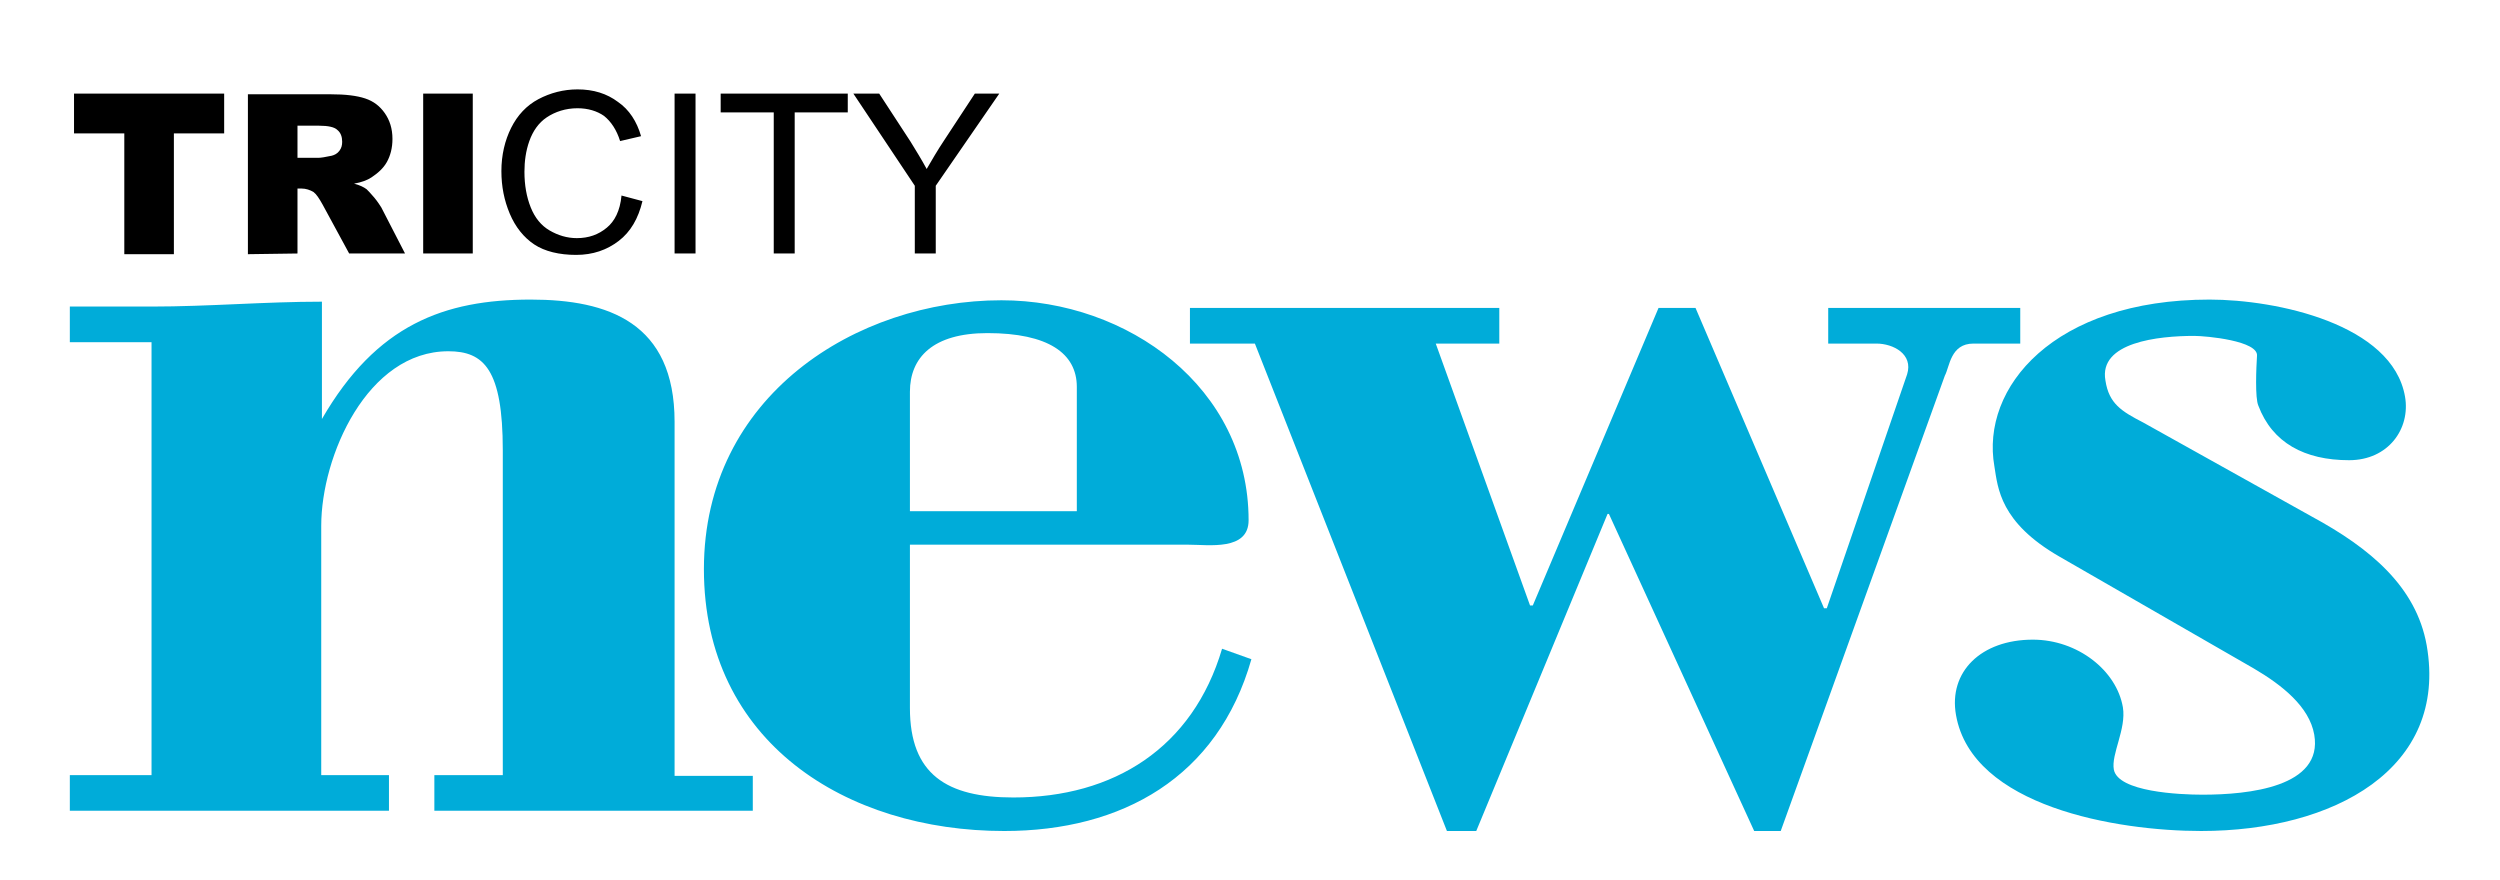
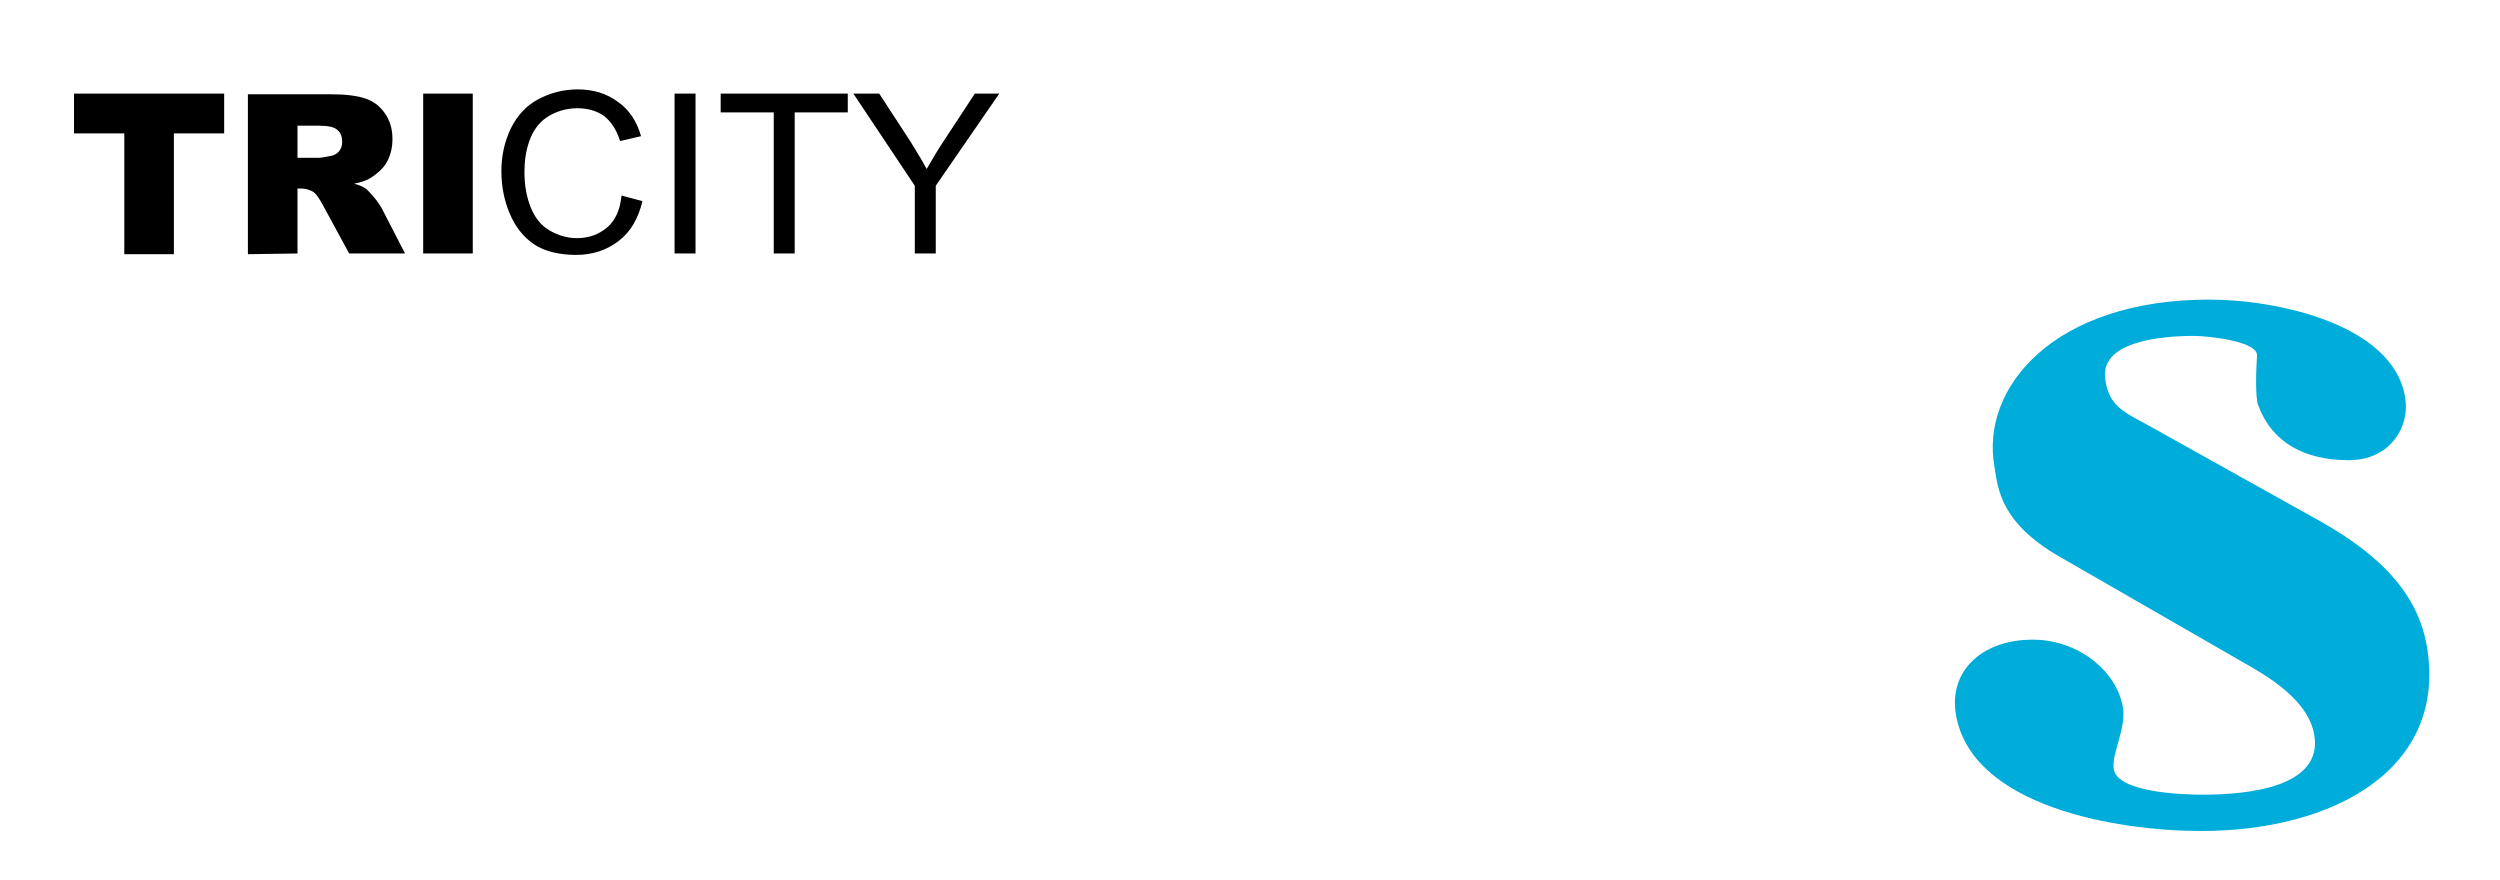
<svg xmlns="http://www.w3.org/2000/svg" version="1.1" id="Layer_1" x="0px" y="0px" viewBox="0 0 358 126" style="enable-background:new 0 0 358 126;" xml:space="preserve">
  <style type="text/css">
	.st0{fill:#00ACD9;}
</style>
  <g>
    <path d="M10.6,19.1h7.2v17.3h7.1V19.1h7.2v-5.7H10.6V19.1L10.6,19.1z M42.6,36.3V27h0.6c0.6,0,1.2,0.2,1.7,0.5   c0.4,0.3,0.8,0.9,1.3,1.8l3.8,7h8l-3.4-6.6c-0.2-0.3-0.5-0.8-1-1.4s-0.9-1-1.1-1.2c-0.4-0.3-1-0.6-1.8-0.8c1.1-0.2,1.9-0.5,2.5-0.9   c0.9-0.6,1.7-1.3,2.2-2.2c0.5-0.9,0.8-2,0.8-3.3c0-1.5-0.4-2.7-1.1-3.7c-0.7-1-1.6-1.7-2.8-2.1s-2.8-0.6-5-0.6H35.5v22.9L42.6,36.3   L42.6,36.3z M42.6,18h3.1c1.3,0,2.2,0.2,2.6,0.6c0.5,0.4,0.7,1,0.7,1.7c0,0.5-0.1,0.9-0.4,1.3c-0.3,0.4-0.7,0.6-1.1,0.7   c-0.9,0.2-1.6,0.3-1.9,0.3h-3L42.6,18L42.6,18z M60.6,36.3h7.1V13.4h-7.1V36.3L60.6,36.3z M86.9,32.6c-1.2,1-2.6,1.5-4.3,1.5   c-1.4,0-2.7-0.4-3.9-1.1s-2.1-1.8-2.7-3.3c-0.6-1.5-0.9-3.2-0.9-5.1c0-1.5,0.2-3,0.7-4.4s1.3-2.6,2.5-3.4s2.7-1.3,4.4-1.3   c1.5,0,2.8,0.4,3.8,1.1c1,0.8,1.8,2,2.3,3.6l3-0.7c-0.6-2.1-1.7-3.8-3.3-4.9c-1.6-1.2-3.5-1.8-5.8-1.8c-2,0-3.9,0.5-5.6,1.4   c-1.7,0.9-3,2.3-3.9,4.1c-0.9,1.8-1.4,3.9-1.4,6.2c0,2.2,0.4,4.2,1.2,6.1s2,3.4,3.5,4.4s3.6,1.5,6,1.5s4.4-0.7,6.1-2   c1.7-1.3,2.8-3.2,3.4-5.7L89,28C88.8,30.2,88,31.7,86.9,32.6L86.9,32.6z M99.6,36.3V13.4h-3v22.9H99.6L99.6,36.3z M113.8,36.3V16.1   h7.6v-2.7h-18.2v2.7h7.6v20.2H113.8L113.8,36.3z M134,36.3v-9.7l9.1-13.2h-3.5l-4.4,6.7c-1,1.5-1.8,2.9-2.5,4.1   c-0.7-1.3-1.5-2.6-2.3-3.9l-4.5-6.9h-3.7l8.8,13.2v9.7L134,36.3L134,36.3z" />
-     <path class="st0" d="M282.6,49.2h6.7v-5.1h-27.5v5.1h6.9c2.4,0,5.3,1.5,4.4,4.4l-11.5,33.5h-0.4l-18.4-43h-5.3l-18,42.6h-0.4   l-13.5-37.5h9.1v-5.1h-44.3v5.1h9.3l27.5,69.8h4.2l18.8-45.4h0.2l20.8,45.4h3.8l23.5-65.2C279.2,52.5,279.3,49.2,282.6,49.2   L282.6,49.2z M178.8,74.5c0-19-17.3-31.5-35.4-31.5c-20.8,0-42.6,13.7-42.6,38.5s20.4,37.5,43,37.5c16.9,0,30.6-7.7,35.4-24.6   l-4.2-1.5c-4.2,14.2-15.5,21.3-29.9,21.3c-9.5,0-14.8-3.3-14.8-12.8V78h39.9C173.1,78,178.8,78.9,178.8,74.5L178.8,74.5z    M154.2,73.2h-23.9V56.1c0-4.9,3.3-8.4,11.1-8.4c8.7,0,12.8,2.9,12.8,7.7V73.2L154.2,73.2z M107.9,111.1H96.6V60.4   c0-14.2-9.5-17.5-20.6-17.5c-12.4,0-22.1,3.6-29.9,17.1V43.2c-8.2,0-16.2,0.7-24.4,0.7H10V49h11.7v62H10v5.1h45.7V111H46V75.3   c0-10,6.6-25,18.2-25c5.1,0,7.8,2.6,7.8,14.2V111h-9.8v5.1h45.6v-5H107.9z" />
    <path class="st0" d="M344.4,56.8c-1.8-10.4-18.4-13.9-28-13.9c-22.3,0-32.8,12.6-30.8,23.9c0.5,3.1,0.8,8,9.3,12.9l27.8,16   c4.1,2.4,8,5.5,8.7,9.5c1.3,7.5-9.4,8.6-16,8.6c-3.3,0-12.1-0.4-12.7-3.6c-0.4-2.2,1.8-5.8,1.3-8.9c-0.9-5.3-6.5-9.7-12.9-9.7   c-7.4,0-12.1,4.6-11,10.8c2.3,13.1,23,16.6,35.1,16.6c19,0,35.4-8.9,32.3-26.6C346,84,339.4,78.5,331.1,74l-24.2-13.5   c-3.1-1.6-4.9-2.7-5.4-6c-1-5.5,7.6-6.4,12.7-6.4c1.7,0,9.3,0.7,9,2.9c-0.1,1.6-0.3,6,0.2,7.1c2,5.3,6.6,7.8,13,7.8   C342,65.9,345.2,61.4,344.4,56.8L344.4,56.8z" />
  </g>
</svg>